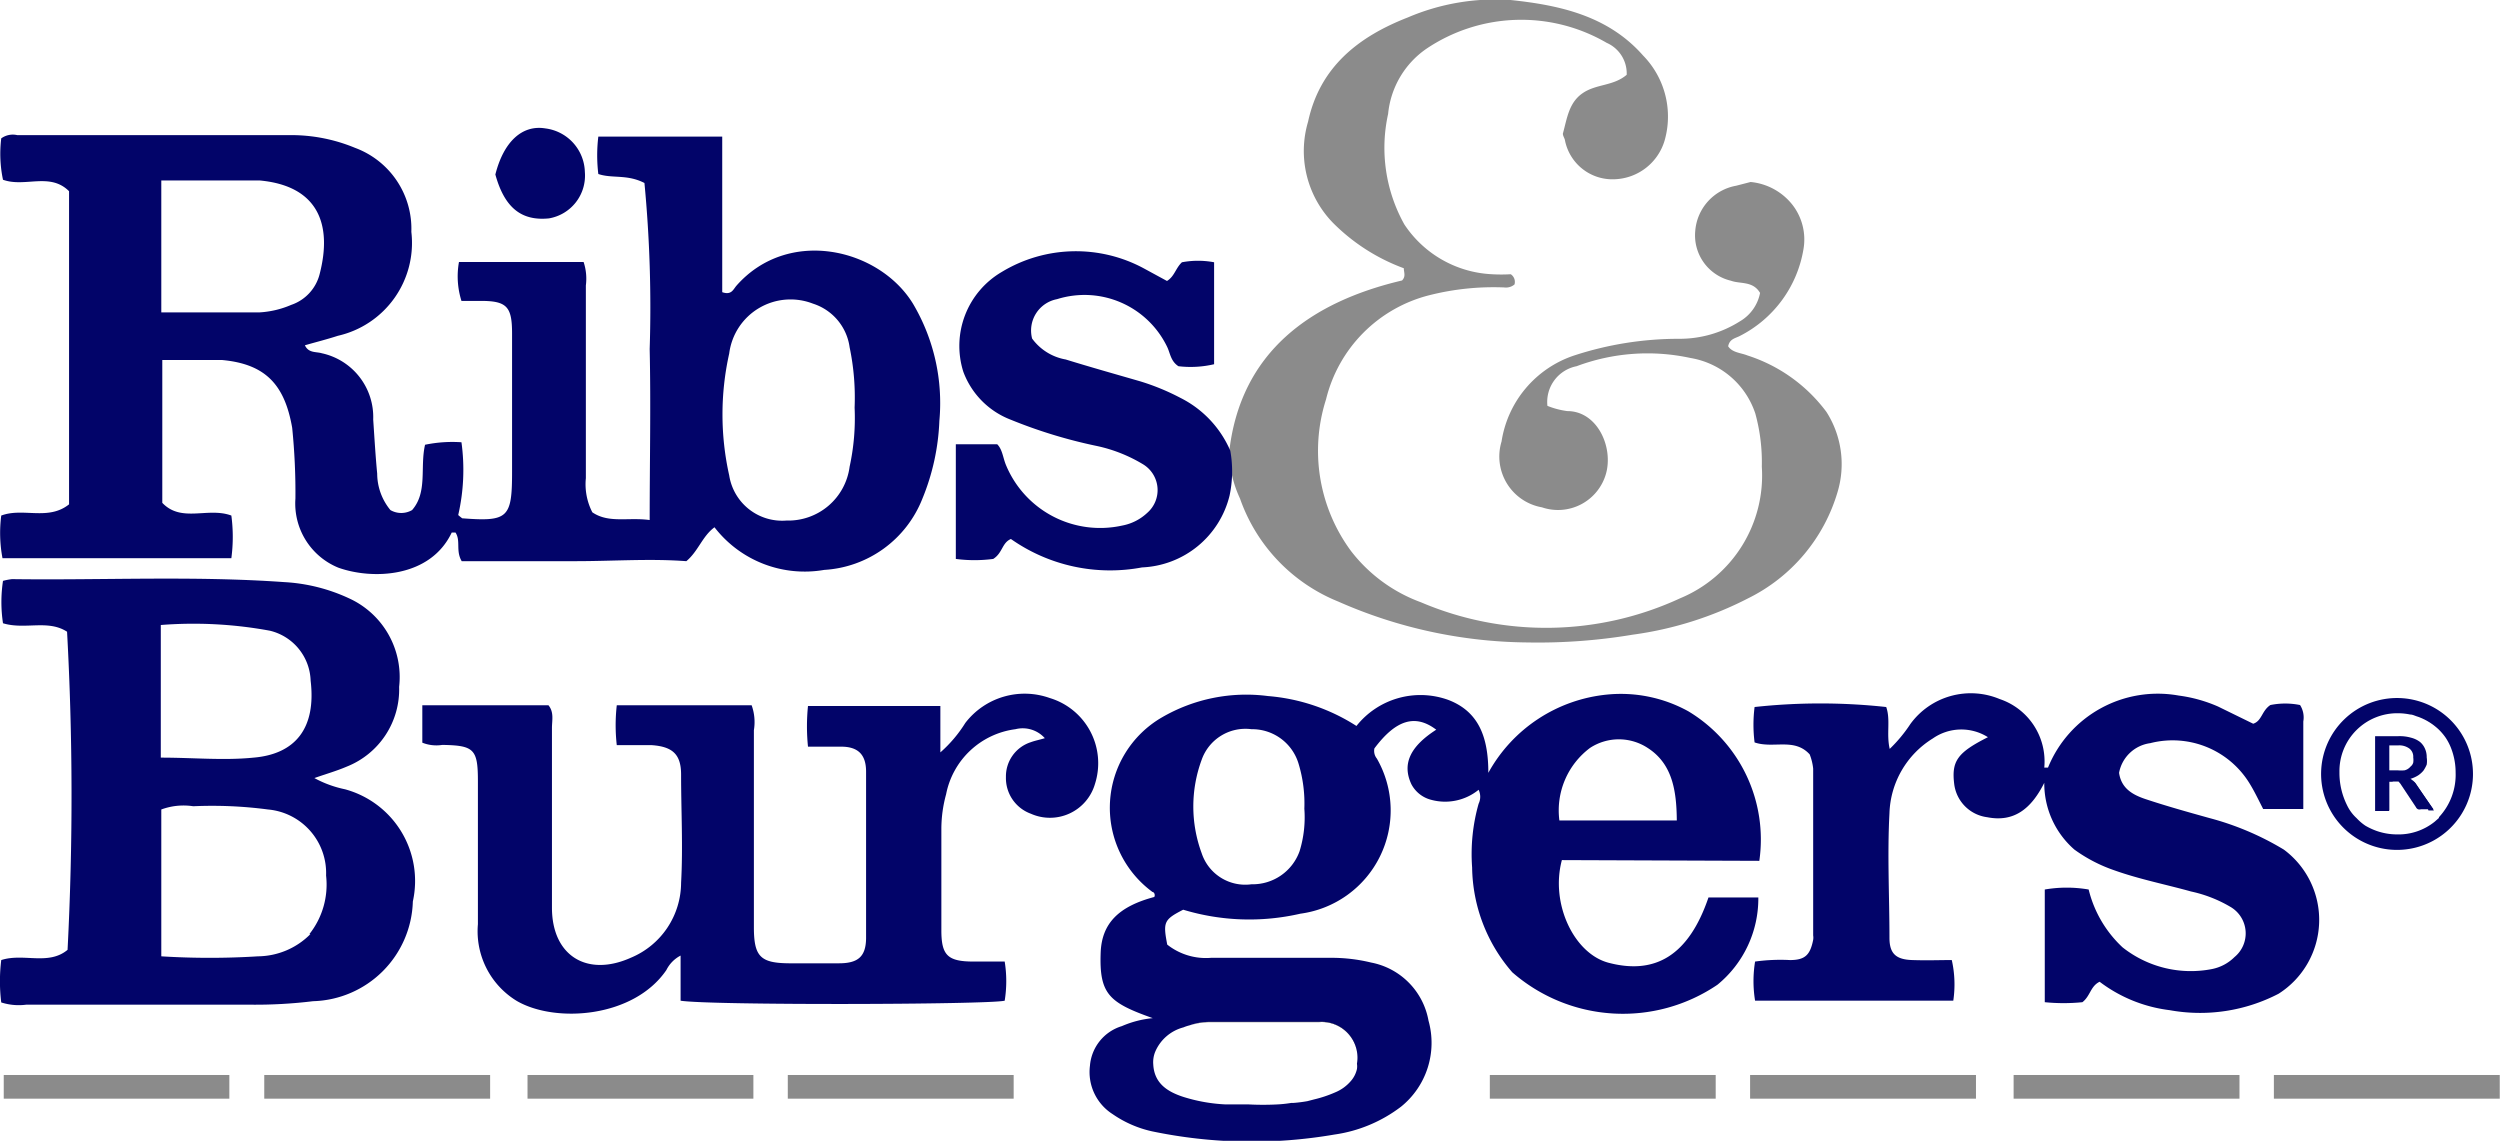
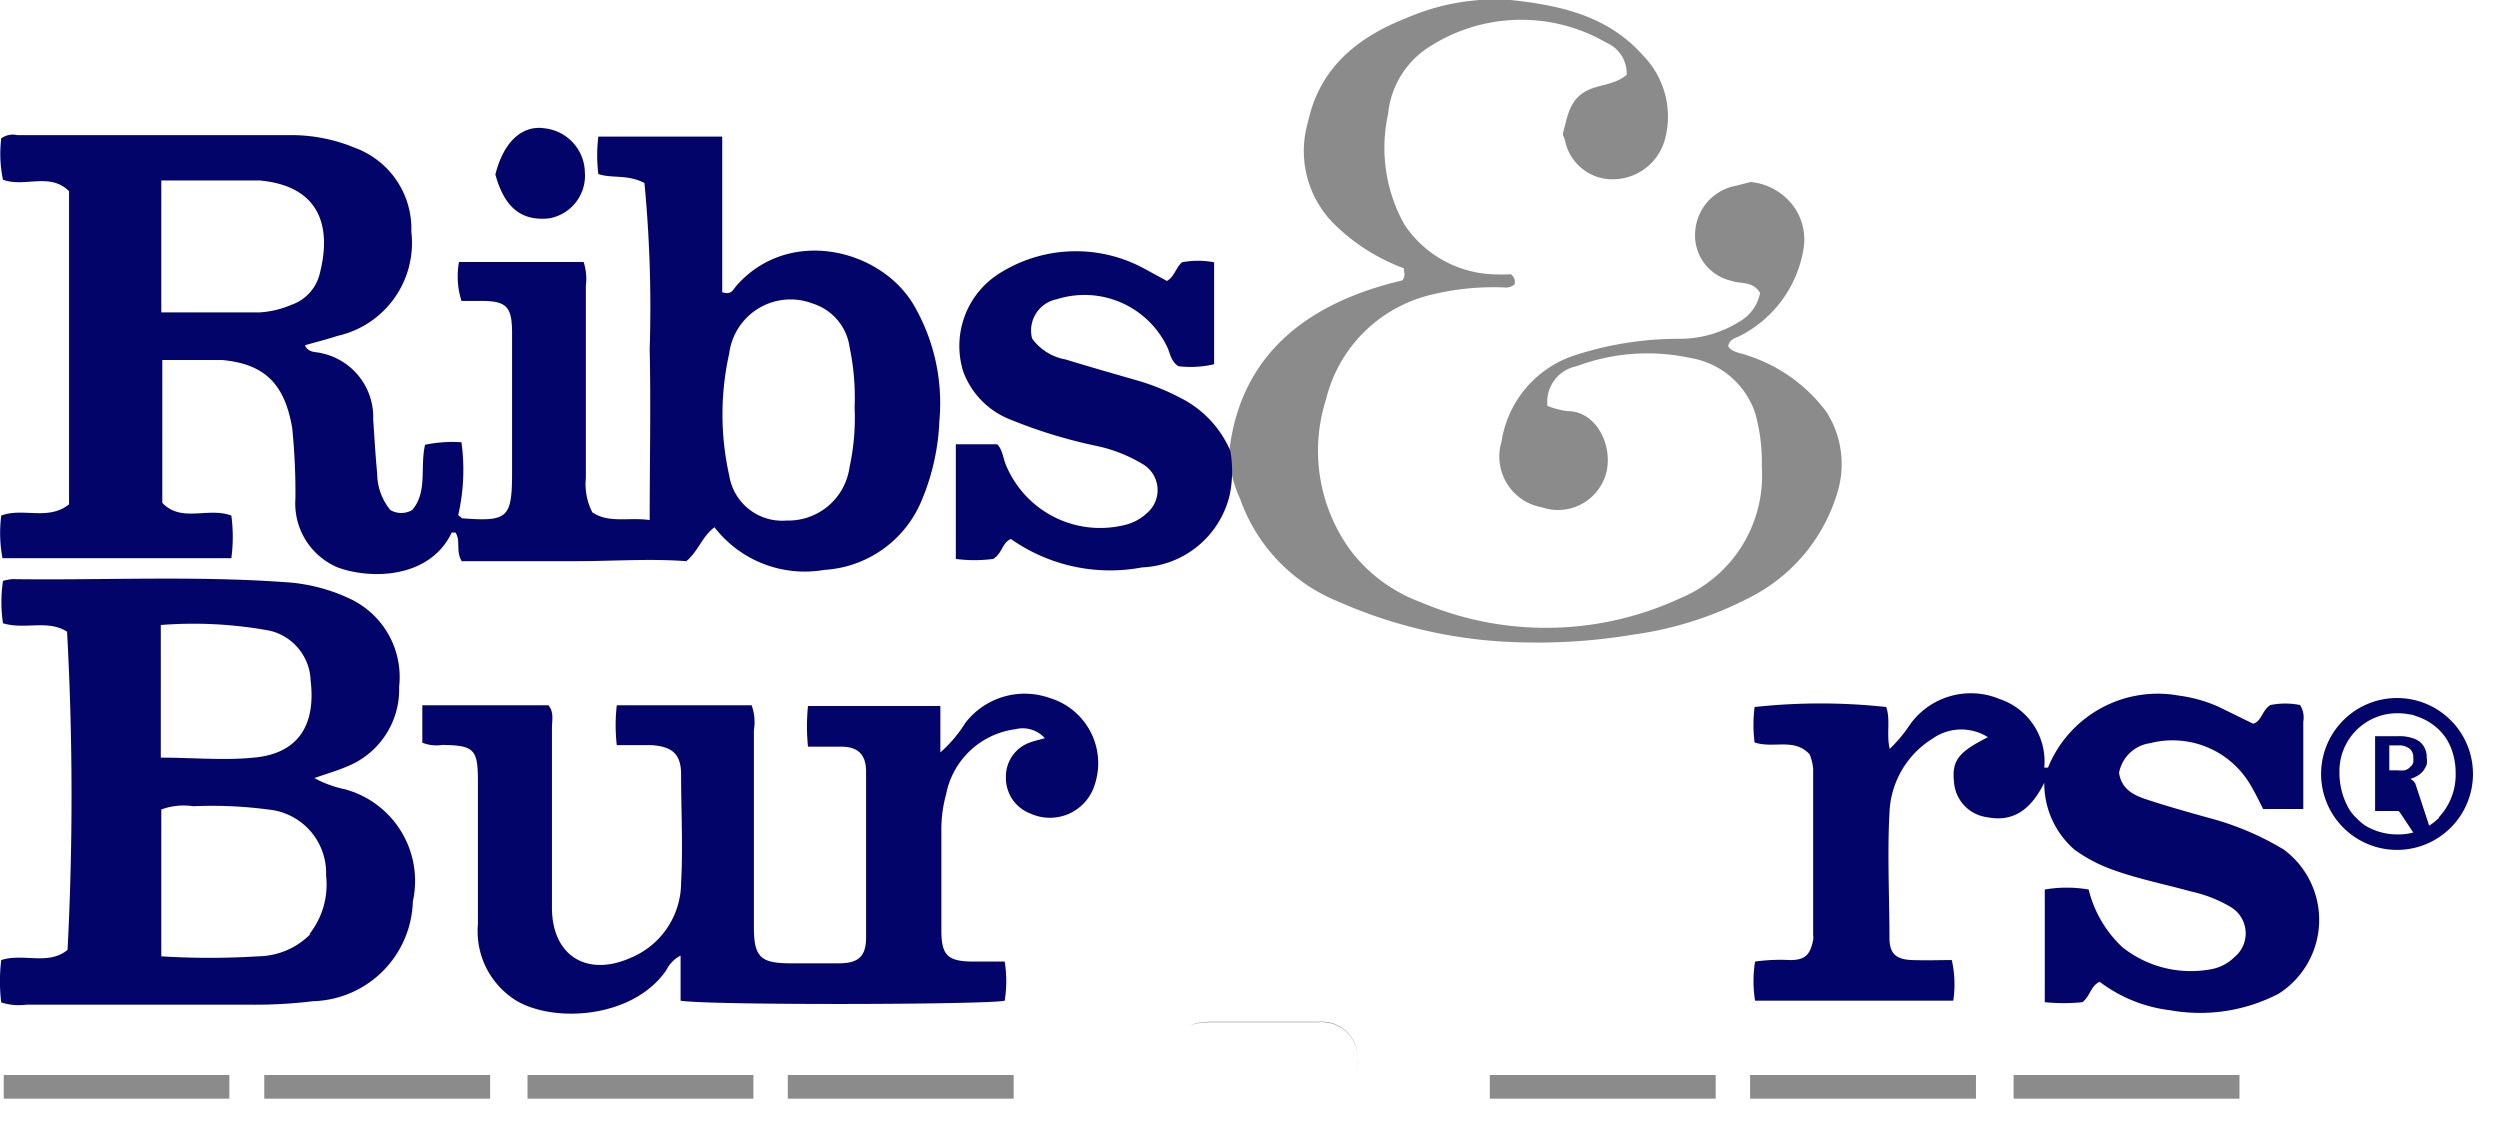
<svg xmlns="http://www.w3.org/2000/svg" id="_1170px_grid" data-name="1170px grid" width="100.28" height="45.76" viewBox="0 0 100.28 45.76">
  <defs>
    <style>.cls-1{fill:#020469;}.cls-2{fill:#8b8b8b;}</style>
  </defs>
  <path class="cls-1" d="M36.62,12.18c-1.36-2.22-5-3.08-7.08-.72-.13.15-.2.39-.57.26V5.48H24a6.22,6.22,0,0,0,0,1.5c.56.19,1.15,0,1.85.36A52.53,52.53,0,0,1,26.06,14c.05,2.27,0,4.54,0,6.86-.86-.12-1.64.14-2.3-.31a2.46,2.46,0,0,1-.26-1.37V11.45a2.13,2.13,0,0,0-.09-.94h-5a3.28,3.28,0,0,0,.1,1.56h.78c1.05,0,1.25.24,1.25,1.31,0,1.85,0,3.7,0,5.55s-.16,2-2,1.86c0,0-.08-.06-.16-.13a8.1,8.1,0,0,0,.13-2.92,5.39,5.39,0,0,0-1.46.1c-.21.9.11,1.9-.52,2.62a.87.87,0,0,1-.87,0A2.31,2.31,0,0,1,15.13,19c-.07-.72-.11-1.45-.16-2.17a2.62,2.62,0,0,0-2.06-2.66c-.24-.07-.53,0-.68-.32.45-.13.89-.24,1.32-.38A3.82,3.82,0,0,0,16.5,9.3a3.46,3.46,0,0,0-2.26-3.37,6.67,6.67,0,0,0-2.61-.51H.69a.79.79,0,0,0-.64.13A5.07,5.07,0,0,0,.12,7.21C1,7.53,2,6.9,2.77,7.67V20.23c-.84.67-1.84.12-2.72.45A5.46,5.46,0,0,0,.1,22.39H9.28a6.45,6.45,0,0,0,0-1.71c-.94-.35-2,.3-2.77-.51V14.44c.84,0,1.62,0,2.39,0,1.76.16,2.52,1,2.82,2.72A25.87,25.87,0,0,1,11.85,20a2.78,2.78,0,0,0,1.72,2.77c1.37.49,3.69.41,4.55-1.41,0,0,.1,0,.15,0,.22.33,0,.73.25,1.15,1.48,0,3,0,4.54,0s3-.11,4.47,0c.48-.4.64-1,1.13-1.36a4.57,4.57,0,0,0,4.4,1.71A4.52,4.52,0,0,0,37,20a9.1,9.1,0,0,0,.68-3.12A7.81,7.81,0,0,0,36.62,12.18Zm-24.94.05a3.74,3.74,0,0,1-1.26.3c-1.1,0-2.19,0-3.29,0-.2,0-.39,0-.66,0V7.24H10.1c.11,0,.22,0,.33,0C12.76,7.46,13.34,9,12.82,11A1.76,1.76,0,0,1,11.68,12.23Zm22.4,6.49a2.48,2.48,0,0,1-2.53,2.16,2.15,2.15,0,0,1-2.3-1.81,11.21,11.21,0,0,1,0-4.89,2.48,2.48,0,0,1,3.36-2,2.14,2.14,0,0,1,1.47,1.75,9.86,9.86,0,0,1,.2,2.42A9.17,9.17,0,0,1,34.08,18.72Z" />
  <path class="cls-2" d="M49.74,20a6.92,6.92,0,0,0,3.94,4.13,19.16,19.16,0,0,0,7.58,1.64,23,23,0,0,0,4.22-.31A14.27,14.27,0,0,0,70.12,24a6.94,6.94,0,0,0,3.59-4.27,3.89,3.89,0,0,0-.45-3.21,6.37,6.37,0,0,0-3.16-2.26c-.27-.11-.61-.11-.78-.37.06-.3.29-.32.46-.41A4.78,4.78,0,0,0,72.34,10a2.27,2.27,0,0,0-.43-1.77,2.43,2.43,0,0,0-1.69-.93l-.58.15A2,2,0,0,0,68,9.26a1.87,1.87,0,0,0,1.43,2c.38.14.88,0,1.17.49a1.69,1.69,0,0,1-.81,1.14,4.52,4.52,0,0,1-2.43.7,13.49,13.49,0,0,0-4.22.67,4.33,4.33,0,0,0-2.91,3.45,2.07,2.07,0,0,0,1.62,2.64A2,2,0,0,0,64.42,19c.3-1.07-.35-2.51-1.55-2.51a3.26,3.26,0,0,1-.8-.21,1.46,1.46,0,0,1,1.17-1.59,8.11,8.11,0,0,1,4.57-.33,3.31,3.31,0,0,1,2.6,2.23,7.36,7.36,0,0,1,.26,2.13A5.33,5.33,0,0,1,67.39,24,12.8,12.8,0,0,1,57,24.16a6.25,6.25,0,0,1-2.81-2.06,6.77,6.77,0,0,1-1-6.08,5.7,5.7,0,0,1,4.15-4.18,10.5,10.5,0,0,1,3-.31.53.53,0,0,0,.41-.12A.37.37,0,0,0,60.6,11a6.37,6.37,0,0,1-.76,0,4.47,4.47,0,0,1-3.51-2,6.3,6.3,0,0,1-.65-4.43,3.59,3.59,0,0,1,1.53-2.61,6.81,6.81,0,0,1,7.24-.24A1.34,1.34,0,0,1,65.25,3c-.54.46-1.22.36-1.77.74s-.62,1-.79,1.62c0,.09.06.17.08.25a1.94,1.94,0,0,0,2,1.58,2.17,2.17,0,0,0,2-1.55,3.5,3.5,0,0,0-.86-3.41C64.51.64,62.59.21,60.59,0a8.93,8.93,0,0,0-4.12.7c-2,.78-3.53,2-4,4.18a4.13,4.13,0,0,0,1,4.06,7.81,7.81,0,0,0,2.84,1.82c0,.17.09.32-.07.49-3.61.85-6.5,2.83-6.94,6.93A4.73,4.73,0,0,0,49.74,20Z" />
  <path class="cls-1" d="M49.32,19.88a3.78,3.78,0,0,1-3.51,2.88,6.91,6.91,0,0,1-5.26-1.14c-.36.15-.33.56-.71.8a5.74,5.74,0,0,1-1.5,0v-4.6H40c.21.21.23.54.35.83a4.09,4.09,0,0,0,4.67,2.43,2,2,0,0,0,1-.51,1.21,1.21,0,0,0-.16-1.94A6,6,0,0,0,44,17.89a19.87,19.87,0,0,1-3.47-1.06,3.28,3.28,0,0,1-1.89-1.92,3.44,3.44,0,0,1,1.54-4,5.74,5.74,0,0,1,5.71-.14l.46.25.46.25c.3-.18.35-.52.6-.75a3.51,3.51,0,0,1,1.29,0v4.09a4.14,4.14,0,0,1-1.43.08c-.31-.2-.33-.52-.45-.77A3.68,3.68,0,0,0,42.4,12a1.28,1.28,0,0,0-1,1.58,2.12,2.12,0,0,0,1.35.84c1,.31,2,.59,3,.88a9.29,9.29,0,0,1,1.6.66,4.25,4.25,0,0,1,2,2.12A4.69,4.69,0,0,1,49.32,19.88Z" />
-   <path class="cls-1" d="M70.57,34.53a6,6,0,0,0-2.85-6,5.6,5.6,0,0,0-3.25-.67A6.12,6.12,0,0,0,59.7,31c0-1.36-.34-2.45-1.62-2.93a3.28,3.28,0,0,0-3.67,1.05,7.71,7.71,0,0,0-3.55-1.2,6.73,6.73,0,0,0-4.26.86,4.19,4.19,0,0,0-.37,7c.06,0,.12.11.07.2-1.43.38-2.11,1.06-2.15,2.24-.06,1.66.34,2,2.09,2.62a4.08,4.08,0,0,0-1.24.32,1.81,1.81,0,0,0-1.28,1.59,2,2,0,0,0,.91,1.94,4.46,4.46,0,0,0,1.58.69,19.54,19.54,0,0,0,7.31.13,5.73,5.73,0,0,0,2.68-1.12,3.29,3.29,0,0,0,1.1-3.45A2.89,2.89,0,0,0,55,38.61a6.71,6.71,0,0,0-1.62-.19H48.58a2.5,2.5,0,0,1-1.76-.53c-.17-.9-.14-1,.64-1.4a9.14,9.14,0,0,0,4.7.16,4.18,4.18,0,0,0,3.07-6.22.49.49,0,0,1-.1-.41c.86-1.15,1.64-1.39,2.48-.75-1.06.68-1.37,1.38-1,2.18a1.24,1.24,0,0,0,.79.63,2.13,2.13,0,0,0,1.91-.4.64.64,0,0,1,0,.56,7.4,7.4,0,0,0-.26,2.56A6.53,6.53,0,0,0,60.66,39a6.75,6.75,0,0,0,8.23.5A4.47,4.47,0,0,0,70.53,36h-2c-.79,2.32-2.13,3.11-4,2.62-1.39-.36-2.35-2.37-1.88-4.12Zm-23.1,6.68a1.69,1.69,0,0,1,.24-.08,2.43,2.43,0,0,1,.76-.14c1.49,0,3,0,4.44,0a1.44,1.44,0,0,1,1.52,1.68.66.66,0,0,1,0,.21,1.09,1.09,0,0,1-.26.5,1.66,1.66,0,0,1-.62.44,4.87,4.87,0,0,1-.84.28l-.27.07a5.52,5.52,0,0,1-.55.07H51.8a5.14,5.14,0,0,1-.55.06,11,11,0,0,1-1.17,0c-.3,0-.61,0-.93,0a6.68,6.68,0,0,1-1.68-.3c-.65-.21-1.17-.55-1.21-1.3a1.1,1.1,0,0,1,.09-.54A1.7,1.7,0,0,1,47.47,41.21Zm4.66-7.07a2,2,0,0,1-1.93,1.33,1.84,1.84,0,0,1-2-1.25,5.41,5.41,0,0,1,0-3.74,1.86,1.86,0,0,1,2-1.23,1.94,1.94,0,0,1,1.89,1.39,5.5,5.5,0,0,1,.23,1.8A4.61,4.61,0,0,1,52.13,34.14ZM63.78,30a2.11,2.11,0,0,1,2.31,0c1,.64,1.16,1.73,1.17,2.91H62.55A3.13,3.13,0,0,1,63.78,30Z" />
  <path class="cls-1" d="M24.74,29.89a7.12,7.12,0,0,1,0-1.6h5.41a2,2,0,0,1,.09,1c0,2.63,0,5.27,0,7.9,0,1.18.26,1.44,1.41,1.45h2c.77,0,1.08-.27,1.09-1q0-3.35,0-6.69c0-.69-.33-1-1-1-.43,0-.86,0-1.33,0a8.1,8.1,0,0,1,0-1.63h5.31v1.86a5.28,5.28,0,0,0,1-1.18A3,3,0,0,1,42.11,28a2.73,2.73,0,0,1,1.81,3.45,1.88,1.88,0,0,1-2.57,1.19,1.52,1.52,0,0,1-1-1.47,1.44,1.44,0,0,1,1-1.4c.16-.06.33-.09.56-.16a1.19,1.19,0,0,0-1.18-.36,3.26,3.26,0,0,0-2.78,2.61,5.28,5.28,0,0,0-.19,1.38c0,1.35,0,2.72,0,4.07,0,1,.24,1.26,1.29,1.26h1.25a4.91,4.91,0,0,1,0,1.57c-.65.16-11.84.19-13,0V38.33a1.31,1.31,0,0,0-.57.58c-1.31,1.92-4.45,2.14-6,1.24a3.27,3.27,0,0,1-1.56-3.08c0-1.91,0-3.82,0-5.73,0-1.29-.15-1.44-1.43-1.46a1.51,1.51,0,0,1-.8-.09v-1.5H22c.23.28.14.61.14.91v7.21c0,1.93,1.41,2.8,3.18,2a3.27,3.27,0,0,0,2-3c.08-1.43,0-2.89,0-4.34,0-.81-.34-1.12-1.17-1.18-.23,0-.46,0-.69,0Z" />
  <path class="cls-1" d="M13.84,31.66a4.46,4.46,0,0,1-1.23-.45c.45-.16.88-.28,1.3-.46a3.33,3.33,0,0,0,2.1-3.2A3.47,3.47,0,0,0,14,24a7.06,7.06,0,0,0-2.59-.65c-3.65-.26-7.3-.07-10.93-.12a2.53,2.53,0,0,0-.36.07,5.71,5.71,0,0,0,0,1.7c.88.27,1.8-.16,2.57.34A120.29,120.29,0,0,1,2.71,38.1c-.77.64-1.77.12-2.66.41a6.91,6.91,0,0,0,0,1.7,2.31,2.31,0,0,0,1,.09h9a19.2,19.2,0,0,0,2.51-.14,4.12,4.12,0,0,0,4-4A3.81,3.81,0,0,0,13.84,31.66ZM6.45,25.07a16.85,16.85,0,0,1,4.38.23,2.13,2.13,0,0,1,1.63,2c.23,1.93-.63,2.95-2.29,3.09-1.19.12-2.41,0-3.72,0Zm6,12.4a3,3,0,0,1-2.1.89,31.29,31.29,0,0,1-3.88,0V32.47a2.57,2.57,0,0,1,1.28-.13,17.08,17.08,0,0,1,3,.13,2.56,2.56,0,0,1,2.33,2.65A3.2,3.2,0,0,1,12.41,37.47Z" />
  <path class="cls-1" d="M85,31c.09.63.55.88,1.05,1.05.84.28,1.7.52,2.56.76a11.39,11.39,0,0,1,3,1.27,3.51,3.51,0,0,1-.21,5.78,6.83,6.83,0,0,1-4.37.66,5.81,5.81,0,0,1-2.81-1.14c-.37.18-.37.57-.69.82a7.53,7.53,0,0,1-1.51,0V35.68a5.2,5.2,0,0,1,1.76,0A4.69,4.69,0,0,0,85.14,38a4.41,4.41,0,0,0,3.59.87,1.77,1.77,0,0,0,.9-.48,1.23,1.23,0,0,0-.14-2,5.29,5.29,0,0,0-1.6-.63c-1-.28-2.07-.49-3.08-.85a6.09,6.09,0,0,1-1.6-.83A3.52,3.52,0,0,1,82,31.4c-.53,1.06-1.23,1.59-2.29,1.38a1.53,1.53,0,0,1-1.32-1.31c-.12-.94.12-1.28,1.35-1.9a2,2,0,0,0-2.21.05,3.66,3.66,0,0,0-1.74,3c-.09,1.67,0,3.36,0,5,0,.64.27.87.92.89s1,0,1.58,0a4.46,4.46,0,0,1,.06,1.63H70.4a4.86,4.86,0,0,1,0-1.57,7.36,7.36,0,0,1,1.4-.06c.61,0,.81-.21.93-.81a.57.57,0,0,0,0-.18V30.83a2.16,2.16,0,0,0-.14-.57c-.62-.68-1.46-.22-2.21-.48a5.63,5.63,0,0,1,0-1.42,24.38,24.38,0,0,1,5.28,0c.18.51,0,1.08.14,1.68a5.76,5.76,0,0,0,.83-1,3,3,0,0,1,3.58-1A2.64,2.64,0,0,1,82,30.79c.07,0,.14,0,.15,0a4.75,4.75,0,0,1,5.24-2.89,5.81,5.81,0,0,1,1.58.44l1.41.69c.35-.11.34-.52.69-.75a3,3,0,0,1,1.19,0,.93.93,0,0,1,.13.66c0,1.15,0,2.3,0,3.51H90.78c-.17-.33-.34-.69-.53-1a3.62,3.62,0,0,0-4-1.64A1.47,1.47,0,0,0,85,31Z" />
  <path class="cls-1" d="M19.87,7c.33-1.31,1.07-2,2-1.85a1.81,1.81,0,0,1,1.59,1.75,1.74,1.74,0,0,1-1.44,1.86C20.92,8.87,20.24,8.34,19.87,7Z" />
  <path d="M54.44,42.67a.78.78,0,0,1,0,.22.66.66,0,0,0,0-.21A1.44,1.44,0,0,0,52.91,41c-1.48,0-2.95,0-4.44,0a2.43,2.43,0,0,0-.76.14,2.24,2.24,0,0,1,.77-.15c1.48,0,3,0,4.43,0A1.44,1.44,0,0,1,54.44,42.67Z" />
  <rect class="cls-2" x="0.15" y="43.12" width="9.05" height="0.95" />
  <rect class="cls-2" x="10.6" y="43.12" width="9.06" height="0.95" />
  <rect class="cls-2" x="21.16" y="43.12" width="9.06" height="0.95" />
  <rect class="cls-2" x="31.6" y="43.12" width="9.06" height="0.95" />
  <path class="cls-1" d="M96.23,28a3,3,0,1,0-.16,6.09A3,3,0,1,0,96.23,28Zm1.6,4.81-.17.15a2.32,2.32,0,0,1-1.52.51,2.49,2.49,0,0,1-.81-.14,2.67,2.67,0,0,1-.45-.21,2,2,0,0,1-.35-.3,1.69,1.69,0,0,1-.39-.53,2.9,2.9,0,0,1-.3-1.32,2.32,2.32,0,0,1,2.37-2.36,2.4,2.4,0,0,1,.46.05c.11,0,.21.06.32.09a2.36,2.36,0,0,1,.83.51,2.22,2.22,0,0,1,.28.33h0a2.15,2.15,0,0,1,.21.4,2.7,2.7,0,0,1,.19,1A2.49,2.49,0,0,1,97.83,32.78Z" />
-   <path class="cls-1" d="M96.8,31.32h0c.09.45.48.75.61,1.19h.22l-.74-1.1Zm.19-2.6a2.36,2.36,0,0,1,.83.51A2.07,2.07,0,0,0,97,28.72Zm-1.43,3.79h.28V31.35H96a1.18,1.18,0,0,0-.27-.1C95.46,31.67,95.69,32.14,95.56,32.51Z" />
-   <path class="cls-1" d="M96.88,31.42l-.08-.1-.11-.08A1.22,1.22,0,0,0,97,31.1a1,1,0,0,0,.21-.19,1.36,1.36,0,0,0,.13-.24.92.92,0,0,0,0-.29.81.81,0,0,0-.07-.35.73.73,0,0,0-.2-.27,1,1,0,0,0-.36-.17,1.65,1.65,0,0,0-.52-.06h-.92v3h.56V31.35h.25l.13,0,.07.08.63.95a.16.16,0,0,0,.08.08.17.17,0,0,0,.12,0h.5Zm-.43-.52a1.7,1.7,0,0,1-.27,0h-.34v-1h.35a.68.68,0,0,1,.46.13.41.41,0,0,1,.15.35.78.78,0,0,1,0,.21.31.31,0,0,1-.11.16A.45.45,0,0,1,96.45,30.9Z" />
+   <path class="cls-1" d="M96.88,31.42l-.08-.1-.11-.08A1.22,1.22,0,0,0,97,31.1a1,1,0,0,0,.21-.19,1.36,1.36,0,0,0,.13-.24.92.92,0,0,0,0-.29.81.81,0,0,0-.07-.35.73.73,0,0,0-.2-.27,1,1,0,0,0-.36-.17,1.65,1.65,0,0,0-.52-.06h-.92v3h.56h.25l.13,0,.07.08.63.95a.16.16,0,0,0,.08.08.17.17,0,0,0,.12,0h.5Zm-.43-.52a1.7,1.7,0,0,1-.27,0h-.34v-1h.35a.68.68,0,0,1,.46.13.41.41,0,0,1,.15.35.78.78,0,0,1,0,.21.31.31,0,0,1-.11.16A.45.45,0,0,1,96.45,30.9Z" />
  <rect class="cls-2" x="59.76" y="43.12" width="9.06" height="0.95" />
  <rect class="cls-2" x="70.2" y="43.12" width="9.06" height="0.95" />
  <rect class="cls-2" x="80.77" y="43.12" width="9.06" height="0.95" />
-   <rect class="cls-2" x="91.21" y="43.12" width="9.06" height="0.95" />
</svg>